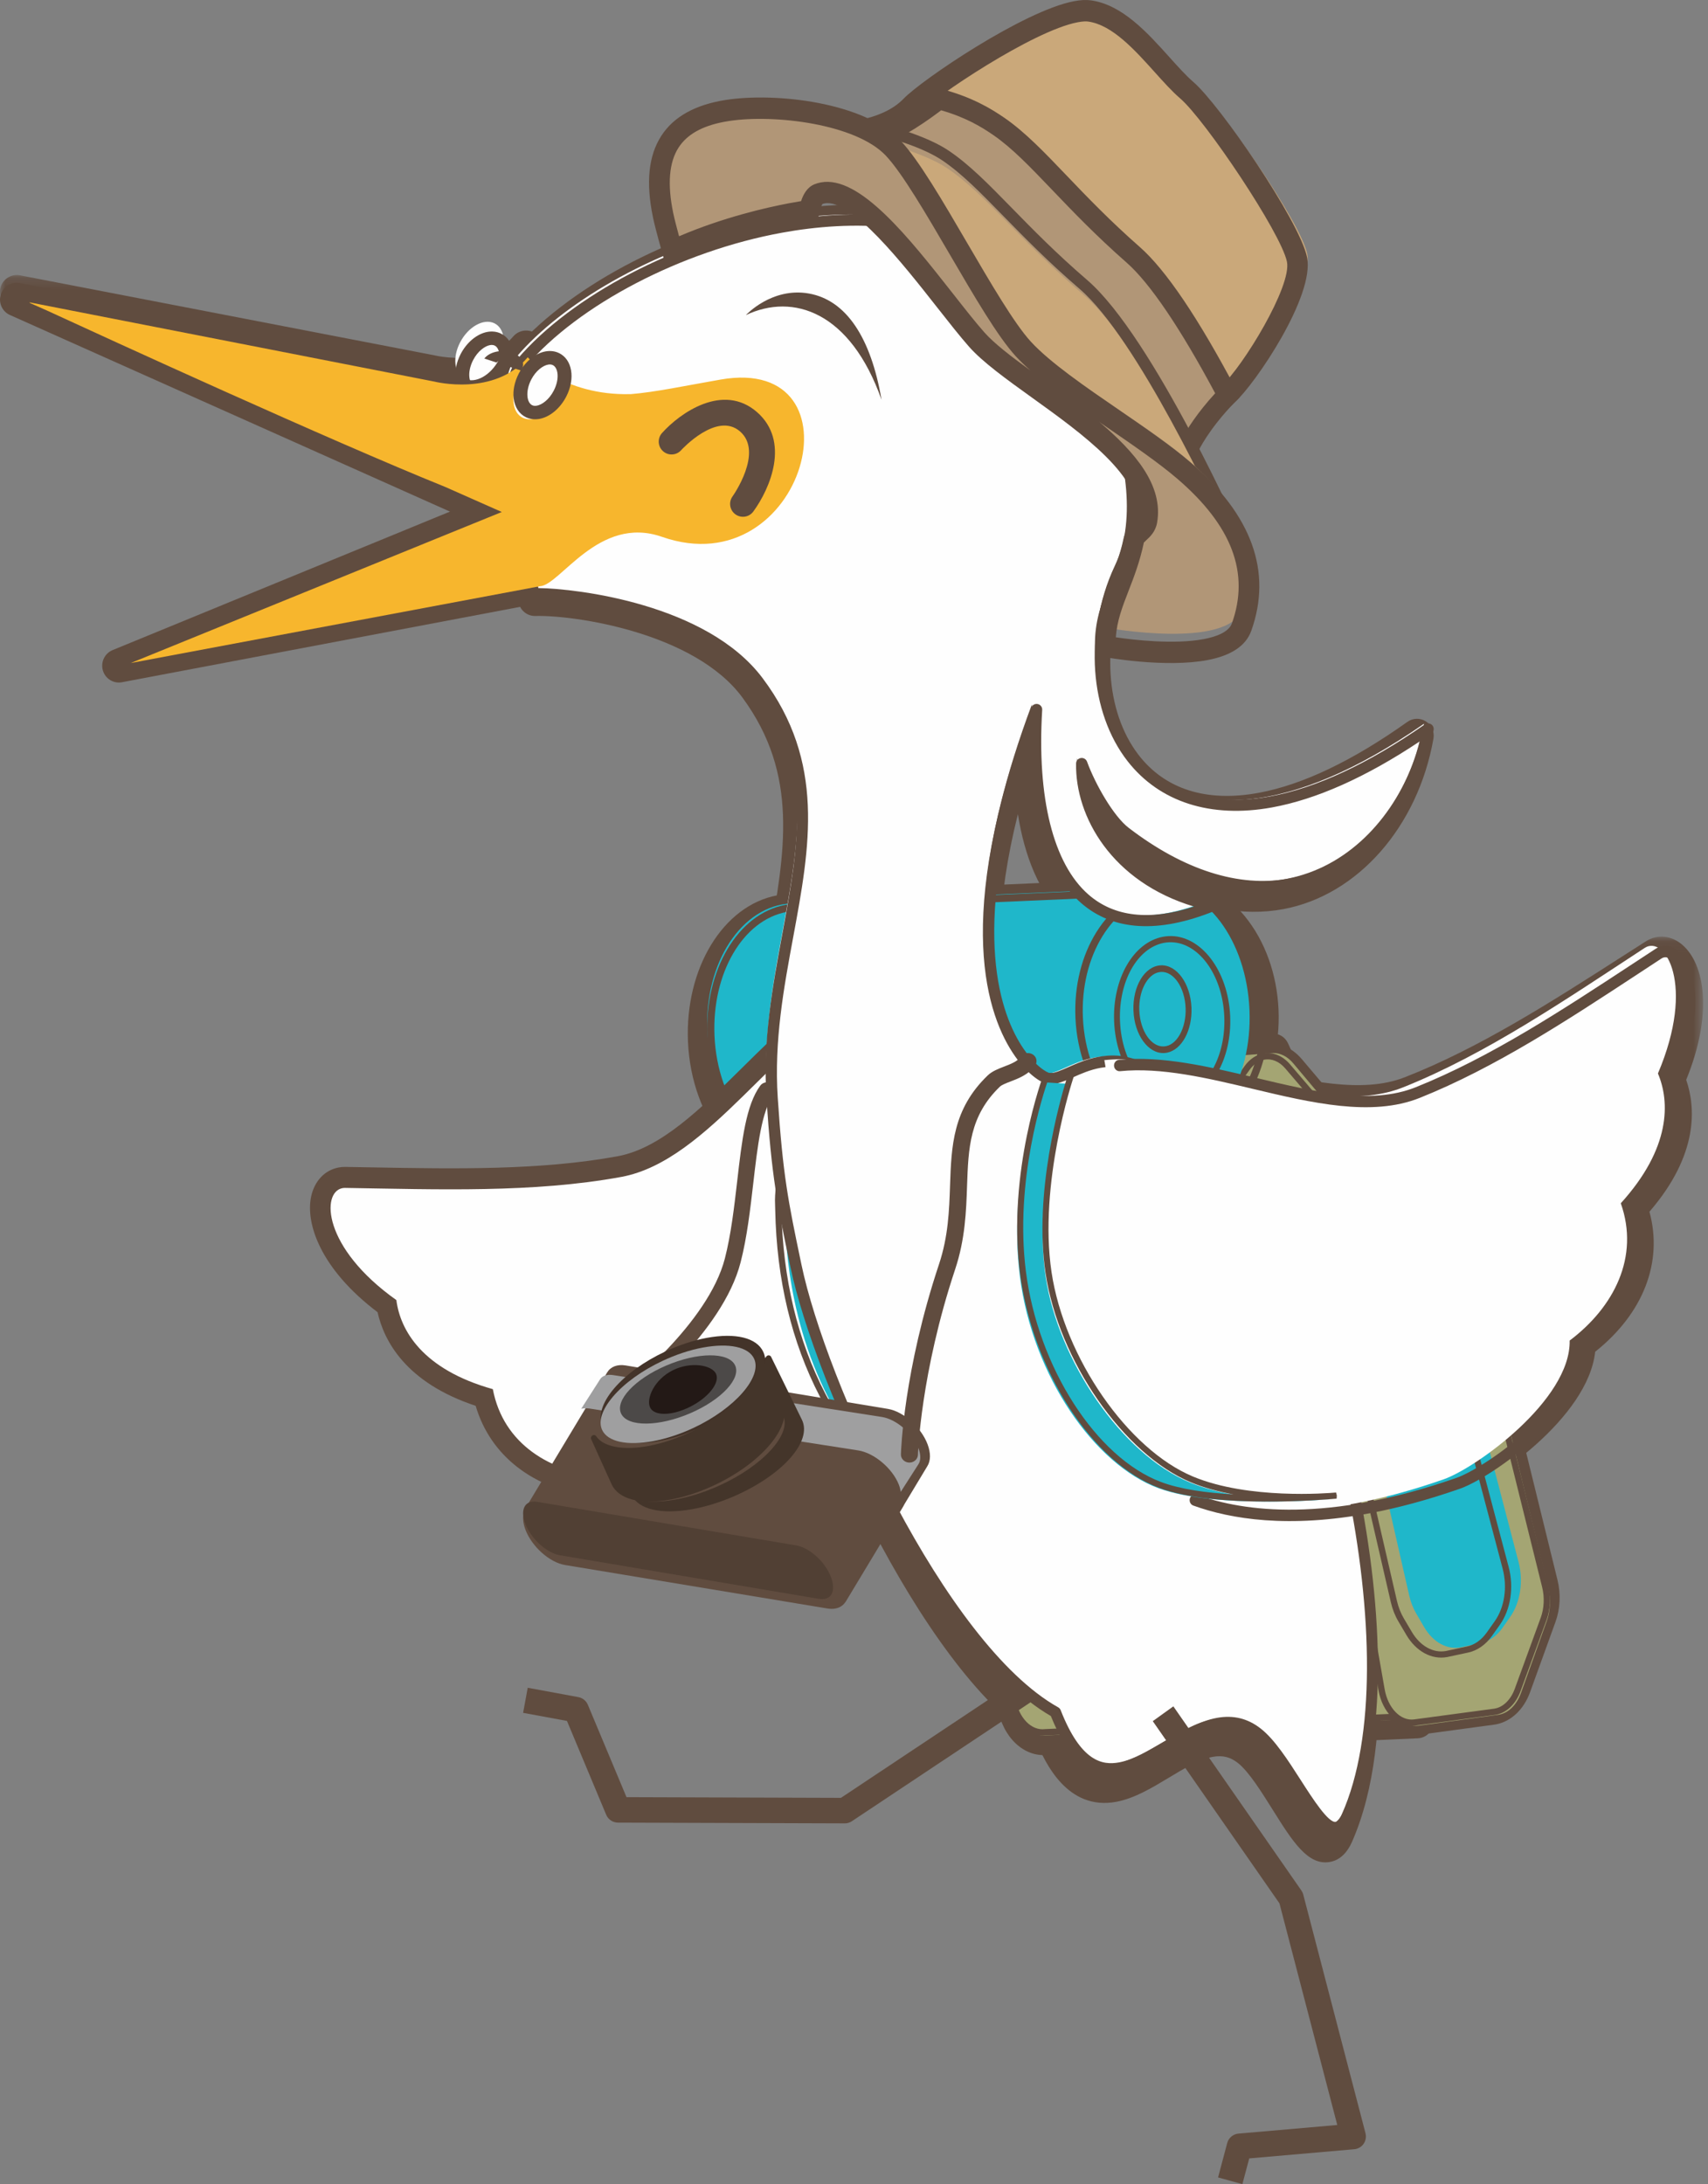
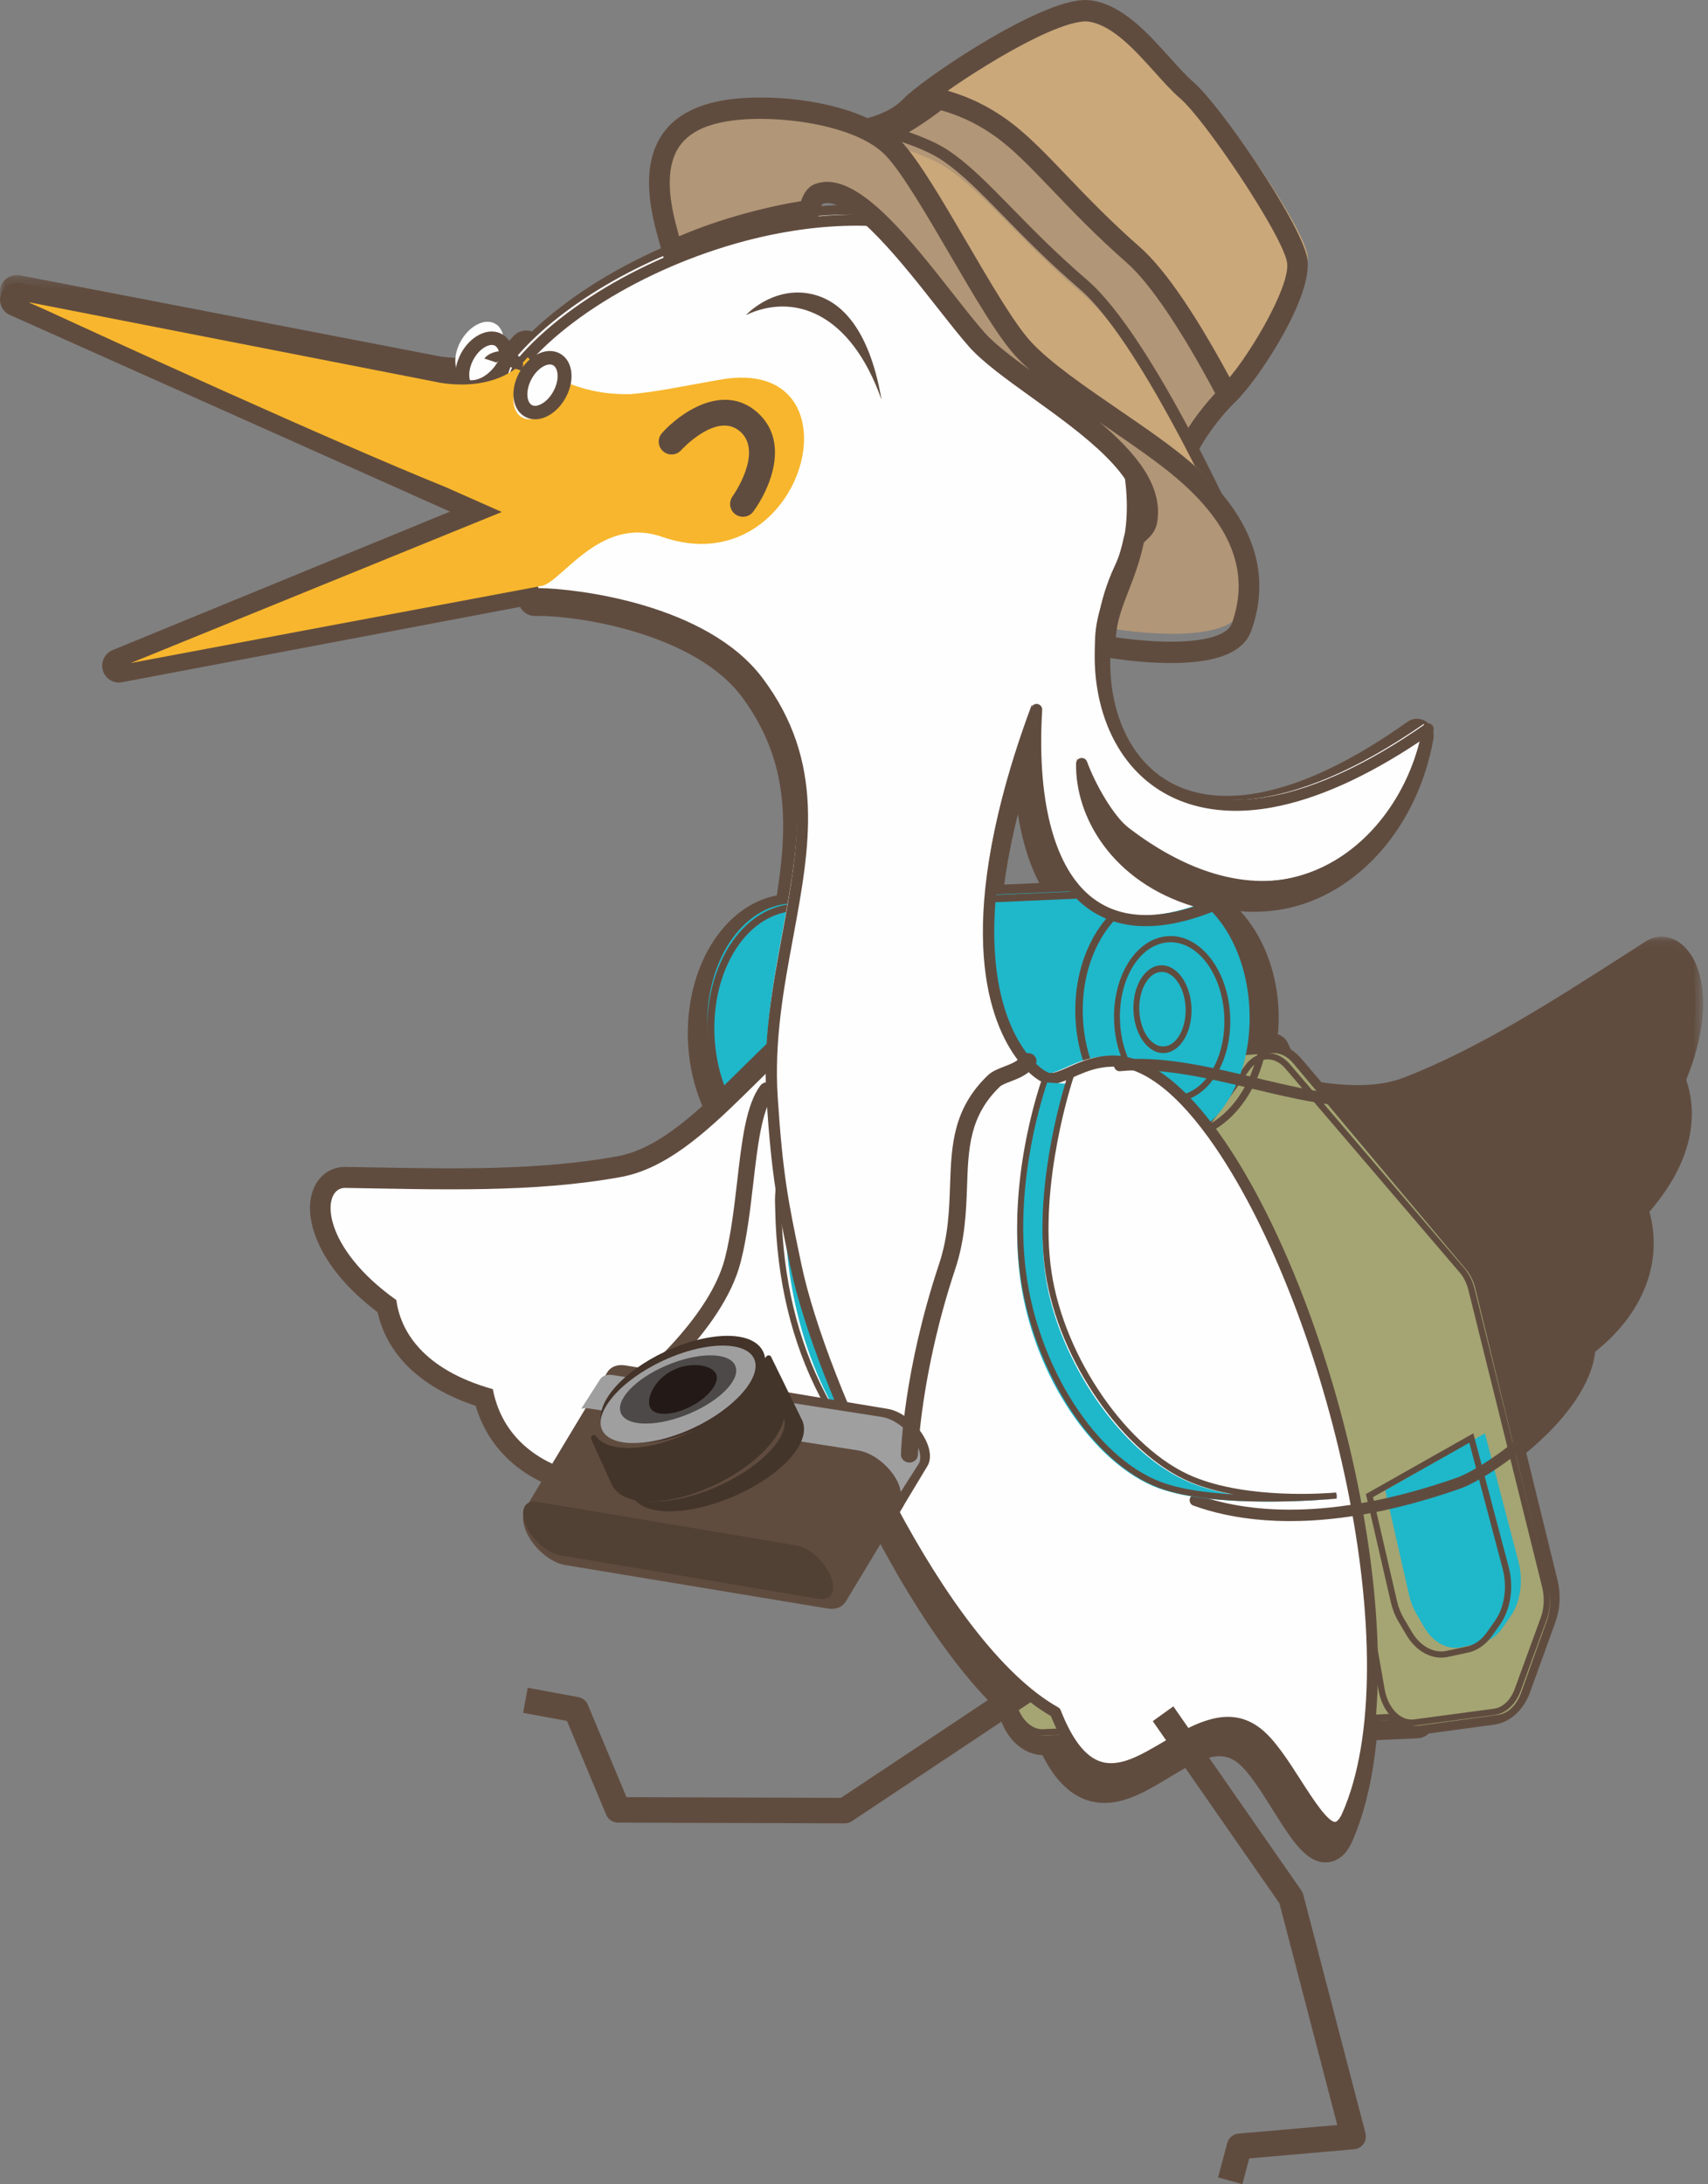
<svg xmlns="http://www.w3.org/2000/svg" xmlns:xlink="http://www.w3.org/1999/xlink" width="158px" height="202px" viewBox="0 0 158 202" version="1.1">
  <rect x="0" y="0" width="158" height="202" fill="#808080" stroke="none" />
  <title>Group 16</title>
  <desc>Created with Sketch.</desc>
  <defs>
    <polygon id="path-1" points="0 0.187 59.935 0.187 59.935 24.245 0 24.245" />
    <polygon id="path-3" points="0.232 0.054 55.389 0.054 55.389 54.788 0.232 54.788" />
  </defs>
  <g id="農遊曆" stroke="none" stroke-width="1" fill="none" fill-rule="evenodd">
    <g transform="translate(-650, -438)" id="Group-16">
      <g transform="translate(650, 438)">
        <g id="Group-153">
          <path d="M85.434,99.846 C84.346,98.537 82.76,98.605 81.781,99.999 L77.832,105.63 C76.858,107.02 76.808,109.269 77.715,110.82 L85.174,123.557 C85.372,123.892 85.527,124.27 85.637,124.675 L92.681,150.521 C92.724,150.683 92.76,150.849 92.791,151.017 L93.89,157.467 C94.216,159.384 95.493,160.689 96.857,160.5 L130.834,158.976 L126.462,116.97 L117.633,97.393 L85.434,99.846 Z" id="Fill-1" fill="#604C3F" />
          <path d="M116.828,98.822 L85.369,101.211 C84.884,101.249 84.413,101.048 84.098,100.667 C83.955,100.498 83.672,100.222 83.366,100.28 C83.18,100.316 82.981,100.472 82.807,100.719 L78.819,106.39 C78.201,107.27 78.18,108.863 78.772,109.873 L86.303,122.7 C86.572,123.16 86.787,123.669 86.934,124.214 L94.044,150.244 C94.103,150.46 94.152,150.681 94.19,150.899 L95.301,157.396 C95.49,158.513 96.133,159.223 96.59,159.159 C96.635,159.153 96.68,159.149 96.724,159.147 L129.401,157.685 L125.191,117.314 L116.828,98.822 Z M131.161,160.766 L96.916,162.299 C94.739,162.549 92.757,160.692 92.287,157.944 L91.177,151.446 C91.157,151.33 91.131,151.215 91.101,151.1 L83.988,125.07 C83.916,124.8 83.813,124.553 83.687,124.337 L76.156,111.507 C74.913,109.391 74.992,106.458 76.343,104.536 L80.33,98.865 C80.969,97.957 81.85,97.357 82.814,97.175 C83.881,96.972 84.943,97.274 85.823,98.012 L117.656,95.594 C118.29,95.545 118.886,95.906 119.154,96.499 L128.069,116.216 C128.14,116.374 128.185,116.542 128.205,116.715 L132.617,159.02 C132.662,159.453 132.532,159.888 132.257,160.218 C132.027,160.494 131.715,160.678 131.373,160.741 C131.304,160.754 131.233,160.763 131.161,160.766 L131.161,160.766 Z" id="Fill-3" fill="#604C3F" />
          <path d="M74.168,106.405 C69.615,106.603 65.705,101.65 65.432,95.34 C65.159,89.03 68.63,83.755 73.181,83.555 L107.445,82.062 L108.431,104.911 L74.168,106.405 Z" id="Fill-5" fill="#604C3F" />
          <path d="M73.09,85.812 C72.878,85.821 72.664,85.845 72.456,85.884 C69.025,86.524 66.509,91.052 66.729,96.194 C66.966,101.755 70.208,106.145 73.952,105.981 L107.066,104.526 L106.204,84.358 L73.09,85.812 Z M108.744,107.586 L74.087,109.109 C68.638,109.348 63.954,103.615 63.641,96.331 C63.351,89.551 66.9,83.736 71.897,82.805 C72.245,82.741 72.602,82.701 72.956,82.685 L107.614,81.162 C108.023,81.145 108.422,81.293 108.724,81.572 C109.027,81.853 109.207,82.243 109.224,82.659 L110.222,105.954 C110.254,106.744 109.703,107.422 108.959,107.562 C108.888,107.574 108.816,107.583 108.744,107.586 L108.744,107.586 Z" id="Fill-7" fill="#604C3F" />
          <path d="M111.779,109.424 L119.371,122.288 C119.57,122.626 119.73,123.008 119.841,123.415 L127.008,149.52 C127.053,149.683 127.091,149.852 127.119,150.021 L128.239,156.535 C128.572,158.471 129.872,159.788 131.26,159.598 L138.583,158.597 C139.499,158.471 140.295,157.705 140.708,156.555 L143.089,149.91 C143.421,148.982 143.47,147.894 143.227,146.892 L136.479,119.174 C136.321,118.528 136.05,117.945 135.688,117.485 L119.634,98.341 C118.525,97.019 116.912,97.087 115.916,98.496 L111.898,104.182 C110.906,105.586 110.856,107.858 111.779,109.424" id="Fill-9" fill="#604C3F" />
          <path d="M118.118,99.982 C117.977,99.815 117.695,99.543 117.391,99.6 C117.205,99.636 117.007,99.789 116.832,100.033 L112.86,105.601 C112.244,106.463 112.222,108.03 112.812,109.019 L120.318,121.615 C120.586,122.065 120.797,122.565 120.946,123.102 L128.032,148.66 C128.091,148.872 128.14,149.089 128.176,149.303 L129.282,155.681 C129.473,156.778 130.113,157.474 130.568,157.413 L137.808,156.432 L137.83,156.429 C138.149,156.369 138.482,155.979 138.679,155.434 L141.032,148.927 C141.255,148.311 141.288,147.565 141.121,146.884 L134.448,119.745 C134.349,119.337 134.184,118.978 133.972,118.705 L118.118,99.982 Z M138.21,159.506 L130.97,160.486 C128.771,160.784 126.756,158.95 126.281,156.219 L125.174,149.84 C125.153,149.725 125.129,149.611 125.097,149.501 L118.012,123.944 C117.938,123.677 117.836,123.434 117.709,123.221 L110.206,110.627 C108.967,108.546 109.045,105.668 110.393,103.779 L114.365,98.213 C115.002,97.321 115.88,96.732 116.841,96.551 C118.155,96.306 119.463,96.818 120.429,97.959 L136.3,116.705 C136.311,116.717 136.322,116.73 136.333,116.743 C136.826,117.366 137.198,118.145 137.406,118.994 L144.079,146.132 C144.394,147.422 144.329,148.795 143.893,149.998 L141.539,156.504 C140.959,158.105 139.779,159.217 138.382,159.478 C138.325,159.488 138.267,159.498 138.21,159.506 L138.21,159.506 Z" id="Fill-11" fill="#604C3F" />
          <path d="M137.364,132.562 L128.145,137.836 L130.357,147.547 C130.495,148.158 130.716,148.727 131.009,149.229 L131.733,150.47 C132.571,151.906 133.897,152.622 135.195,152.342 L137.027,151.944 C137.787,151.779 138.482,151.283 139.009,150.528 L139.717,149.515 C140.645,148.187 140.938,146.233 140.474,144.46 L137.364,132.562 Z" id="Fill-13" fill="#604C3F" />
          <path d="M128.65,138.502 L130.564,147.326 C130.668,147.797 130.826,148.229 131.036,148.606 L131.744,149.88 C132.214,150.725 132.879,151.179 133.481,151.063 L135.305,150.648 C135.673,150.565 136.037,150.275 136.332,149.831 L137.024,148.794 C137.682,147.804 137.887,146.277 137.544,144.901 L135.002,134.691 L128.65,138.502 Z M129.163,151.45 L128.454,150.177 C128.093,149.525 127.824,148.797 127.653,148.017 L125.494,138.067 C125.349,137.399 125.639,136.708 126.208,136.368 L135.21,130.966 C135.614,130.724 136.101,130.693 136.531,130.88 C136.959,131.069 137.28,131.455 137.396,131.927 L140.432,144.113 C140.994,146.369 140.627,148.847 139.473,150.579 L138.781,151.616 C138.055,152.709 137.045,153.449 135.94,153.701 L134.151,154.107 L134.021,154.134 C132.145,154.495 130.284,153.466 129.163,151.45 L129.163,151.45 Z" id="Fill-15" fill="#604C3F" />
          <path d="M99.484,94.154 C99.749,100.626 103.57,105.706 108.016,105.503 C112.463,105.301 115.851,99.889 115.585,93.417 C115.32,86.946 111.5,81.865 107.053,82.068 C102.606,82.272 99.219,87.683 99.484,94.154" id="Fill-17" fill="#604C3F" />
          <path d="M101.665,94.071 C101.903,99.382 105.13,103.574 108.861,103.418 C109.072,103.408 109.284,103.385 109.492,103.348 C112.911,102.739 115.416,98.412 115.197,93.501 C115.078,90.843 114.207,88.392 112.745,86.601 C111.398,84.952 109.714,84.084 108.001,84.155 C107.791,84.165 107.578,84.186 107.37,84.225 C103.953,84.834 101.448,89.161 101.665,94.071 M108.993,106.404 C103.569,106.634 98.901,101.158 98.59,94.201 C98.301,87.725 101.837,82.172 106.814,81.283 C107.16,81.221 107.516,81.183 107.868,81.168 C110.592,81.053 113.18,82.322 115.157,84.744 C117.02,87.024 118.125,90.088 118.271,93.372 C118.56,99.846 115.026,105.4 110.048,106.289 C109.701,106.352 109.346,106.39 108.993,106.404" id="Fill-19" fill="#604C3F" />
          <path d="M103.064,94.013 C103.241,97.995 105.788,101.122 108.753,100.996 C111.715,100.871 113.975,97.541 113.798,93.559 C113.621,89.578 111.073,86.451 108.111,86.575 C105.146,86.701 102.887,90.03 103.064,94.013" id="Fill-21" fill="#604C3F" />
          <path d="M104.272,94.854 C104.341,96.497 104.859,98.065 105.694,99.158 C106.12,99.716 107.017,100.642 108.229,100.588 C110.257,100.489 111.825,97.711 111.693,94.521 C111.56,91.323 109.746,88.697 107.736,88.789 C107.628,88.793 107.519,88.806 107.413,88.826 C105.526,89.185 104.145,91.834 104.272,94.854 M108.359,103.7 C106.474,103.784 104.693,102.86 103.342,101.094 C102.105,99.475 101.37,97.307 101.272,94.99 C101.08,90.374 103.487,86.407 106.871,85.762 C107.112,85.716 107.36,85.686 107.606,85.675 C111.369,85.507 114.481,89.332 114.693,94.386 C114.885,99.001 112.478,102.968 109.094,103.613 C108.852,103.66 108.604,103.689 108.359,103.7" id="Fill-23" fill="#604C3F" />
          <path d="M104.851,94.336 C104.939,96.079 106.212,97.446 107.694,97.391 C109.176,97.337 110.306,95.879 110.218,94.138 C110.129,92.395 108.854,91.027 107.372,91.082 C105.891,91.137 104.762,92.593 104.851,94.336" id="Fill-25" fill="#604C3F" />
          <path d="M106.096,93.378 C106.147,94.54 106.777,95.286 107.171,95.269 C107.586,95.243 108.127,94.45 108.077,93.292 C108.027,92.13 107.398,91.385 106.956,91.408 C106.565,91.478 106.049,92.263 106.096,93.378 M107.302,98.291 C105.045,98.39 103.181,96.289 103.06,93.508 C102.941,90.793 104.626,88.471 106.871,88.378 C109.128,88.28 110.992,90.382 111.113,93.162 C111.223,95.688 109.784,97.87 107.765,98.24 C107.615,98.268 107.459,98.286 107.302,98.291" id="Fill-27" fill="#604C3F" />
          <path d="M95.458,65.139 C94.656,78.361 99,88.492 111.79,83.292 C102.855,81.388 99.56,74.715 99.642,70.141 C100.427,72.287 102.149,75.332 103.67,76.496 C118.41,87.796 129.718,78.061 131.73,66.938 C106.206,84.664 97.172,64.972 103.112,52.359 C107.411,43.229 99.711,28.969 93.991,24.552 C80.321,13.998 56.241,23.094 47.764,33.019 C44.597,36.724 48.889,54.416 48.889,54.416 C51.895,54.335 64.455,55.623 69.649,62.534 C78.62,74.469 69.994,86.505 70.955,101.092 C71.445,108.527 71.987,111.006 73.164,116.636 C75.316,126.926 86.391,151.909 97.202,157.956 C102.332,170.998 109.597,154.952 115.905,159.882 C119.144,162.412 122.416,171.655 124.215,167.635 C132.967,148.077 115.741,97.229 102.361,97.685 C99.679,97.776 98.028,99.321 96.705,99.318 C95.346,99.315 85.432,91.983 95.458,65.139" id="Fill-29" fill="#604C3F" />
          <path d="M49.556,34.822 C54.206,29.246 63.352,24.377 72.318,22.707 C78.169,21.615 86.498,21.39 92.959,26.501 C98.255,30.692 105.338,44.301 101.493,52.667 C98.58,59.006 99.136,66.829 102.847,71.693 C106.015,75.842 111.048,77.515 117.023,76.4 C120.526,75.747 124.353,74.158 128.436,71.663 C126.653,76.072 123.174,80.065 118.165,80.999 C113.941,81.785 109.178,80.213 104.387,76.45 C103.205,75.522 101.646,72.748 100.928,70.741 C100.675,70.029 99.956,69.605 99.221,69.728 C99.213,69.729 99.204,69.731 99.194,69.732 C98.474,69.867 97.943,70.5 97.931,71.246 C97.85,75.846 100.464,81.319 106.253,84.34 C104.014,84.553 102.21,84.019 100.767,82.725 C97.802,80.067 96.428,74.24 96.896,66.32 C96.941,65.545 96.42,64.854 95.672,64.693 C94.924,64.535 94.17,64.954 93.905,65.684 C86.551,85.858 89.896,95.349 92.542,99.211 C93.82,101.076 95.406,102.282 96.579,102.285 C96.787,102.286 97.002,102.265 97.223,102.223 L97.224,102.223 C97.863,102.104 98.463,101.832 99.097,101.542 C99.803,101.219 100.533,100.886 101.385,100.727 C101.659,100.677 101.935,100.645 102.205,100.637 C104.658,100.55 107.713,103.062 110.81,107.709 C115.635,114.945 120.141,126.787 122.57,138.614 C125.167,151.257 125.1,162.195 122.397,168.72 C121.797,168.021 120.954,166.675 120.349,165.708 C119.126,163.757 117.864,161.741 116.453,160.61 C115.036,159.477 113.411,159.069 111.625,159.402 C109.836,159.736 108.162,160.745 106.543,161.719 C105.15,162.558 103.837,163.349 102.7,163.561 C101.984,163.694 100.307,164.006 98.512,159.328 C98.382,158.992 98.143,158.711 97.833,158.533 C88.1,152.955 77.144,128.824 74.909,117.877 L74.833,117.505 C73.73,112.103 73.228,109.635 72.762,102.408 C72.429,97.244 73.313,92.352 74.169,87.622 C75.724,79.007 77.195,70.871 71.173,62.664 C66.13,55.79 55.199,54.079 50.717,53.861 C48.945,45.888 48.019,36.665 49.556,34.822 M47.984,55.77 C48.154,56.489 48.798,56.989 49.527,56.969 C53.092,56.873 64.257,58.484 68.693,64.532 C73.913,71.646 72.623,78.787 71.129,87.057 C70.24,91.975 69.321,97.06 69.678,102.612 C70.158,110.057 70.708,112.76 71.808,118.141 L71.883,118.512 C74.132,129.525 85.123,154.291 95.83,160.972 C96.667,163.063 98.763,167.477 103.258,166.641 C104.939,166.328 106.556,165.354 108.121,164.412 C109.505,163.578 110.939,162.715 112.184,162.484 C113.094,162.314 113.819,162.495 114.536,163.067 C115.536,163.868 116.706,165.737 117.739,167.387 C119.557,170.289 120.993,172.58 123.04,172.2 L123.04,172.2 C123.921,172.035 124.611,171.395 125.091,170.296 C129.317,160.619 127.221,145.893 125.596,137.976 C123.051,125.59 118.481,113.621 113.37,105.954 C109.547,100.221 105.756,97.379 102.099,97.506 C101.676,97.521 101.248,97.568 100.828,97.647 C99.605,97.875 98.62,98.326 97.827,98.687 C97.403,98.881 96.999,99.064 96.726,99.132 C96.057,98.753 94.043,96.902 93.07,92.455 C92.336,89.089 92.084,83.606 94.16,75.298 C94.77,79.12 96.108,82.728 98.719,85.07 C101.954,87.972 106.482,88.304 112.027,85.994 C112.653,85.733 113.039,85.09 112.98,84.408 C112.967,84.276 112.939,84.148 112.898,84.027 C114.886,84.409 116.839,84.431 118.723,84.079 C125.586,82.801 131.162,76.468 132.602,68.318 C132.712,67.694 132.44,67.064 131.911,66.723 C131.384,66.381 130.705,66.396 130.194,66.761 C125.137,70.358 120.519,72.566 116.464,73.32 C111.614,74.224 107.75,72.999 105.292,69.777 C102.259,65.803 101.848,59.31 104.294,53.99 C108.923,43.918 100.703,28.654 94.859,24.032 C87.494,18.205 78.232,18.421 71.76,19.626 C62.144,21.419 52.272,26.712 47.197,32.8 C43.748,36.937 47.247,52.66 47.984,55.77" id="Fill-31" fill="#604C3F" />
          <path d="M66.657,35.072 C80.106,32.721 74.498,54.279 61.229,49.633 C55.36,47.578 51.797,54.162 49.924,54.213 L12.076,61.321 L46.411,47.336 L2.688,27.955 L40.195,35.3 C40.195,35.3 45.743,36.719 48.828,33.052 C54.047,38.02 58.089,36.571 66.657,35.072" id="Fill-33" fill="#604C3F" />
          <path d="M48.961,52.805 C49.254,52.669 49.939,52.057 50.445,51.605 C51.961,50.249 54.038,48.393 56.785,47.881 C58.177,47.623 59.595,47.742 61.001,48.237 C62.608,48.805 64.148,48.958 65.579,48.691 L65.58,48.691 C70.028,47.862 72.743,43.049 72.108,39.462 C71.663,36.94 69.572,35.876 66.223,36.466 C65.315,36.626 64.458,36.786 63.646,36.936 L63.639,36.937 C57.018,38.17 52.835,38.947 48.051,35.002 C46.939,35.904 45.587,36.508 44.017,36.799 C41.561,37.255 39.355,36.773 38.983,36.685 L14.73,31.899 L46.191,45.952 C46.758,46.205 47.118,46.774 47.109,47.4 C47.099,48.025 46.722,48.584 46.149,48.819 L25.752,57.191 L48.825,52.825 L48.829,52.823 C48.873,52.815 48.918,52.809 48.961,52.805 M9.516,62.007 C9.295,61.239 9.684,60.426 10.416,60.125 L41.625,47.316 L0.919,29.133 C0.201,28.814 -0.164,27.999 0.071,27.243 C0.305,26.487 1.064,26.029 1.835,26.181 L39.604,33.635 C39.634,33.639 39.661,33.646 39.69,33.654 C39.707,33.659 41.511,34.099 43.462,33.736 C44.886,33.471 46.019,32.846 46.829,31.878 C47.102,31.551 47.496,31.353 47.919,31.327 C48.342,31.304 48.755,31.458 49.062,31.752 C53.194,35.715 56.292,35.138 63.082,33.875 C63.907,33.722 64.775,33.561 65.694,33.398 C71.749,32.331 74.543,35.548 75.138,38.914 C76.042,44.015 72.383,50.591 66.137,51.753 L66.136,51.753 C64.173,52.119 62.105,51.925 59.986,51.177 C59.081,50.858 58.214,50.782 57.341,50.943 C55.435,51.298 53.799,52.762 52.482,53.937 C51.393,54.914 50.531,55.683 49.527,55.87 C49.453,55.884 49.376,55.896 49.302,55.901 L11.277,63.098 L11.273,63.099 C10.497,63.243 9.74,62.771 9.516,62.007" id="Fill-35" fill="#604C3F" />
          <path d="M47.711,33.028 C44.58,36.675 38.952,35.265 38.952,35.265 L0.896,27.955 C0.896,27.955 43.023,47.116 46.988,47.362 C49.209,47.499 49.269,48.913 50.749,48.668 C52.629,48.356 54.065,46.493 54.065,46.493 C56.534,43.339 57.352,36.416 57.352,36.416 C51.076,36.582 47.711,33.028 47.711,33.028" id="Fill-37" fill="#604C3F" />
          <g id="Group-41" transform="translate(-0, 25.25)">
            <mask id="mask-2" fill="white">
              <use xlink:href="#path-1" />
            </mask>
            <g id="Clip-40" />
            <path d="M48.742,8.943 C47.608,9.848 46.232,10.452 44.629,10.743 C42.14,11.195 39.9,10.717 39.524,10.63 L14.19,5.741 C29.156,12.431 45.876,19.649 48.043,19.812 C49.642,19.911 50.5,20.527 51.071,20.935 C51.192,21.022 51.358,21.141 51.394,21.158 C51.394,21.158 51.418,21.16 51.469,21.15 L51.498,21.145 C52.522,20.96 53.526,19.921 53.83,19.532 C55.24,17.722 56.135,14.147 56.567,11.781 C52.802,11.477 50.161,9.983 48.742,8.943 L48.742,8.943 Z M51.988,24.194 C50.617,24.423 49.788,23.828 49.239,23.435 C48.82,23.135 48.543,22.937 47.847,22.893 C43.771,22.64 8.03,6.387 0.906,3.132 C0.189,2.805 -0.167,1.999 0.075,1.255 C0.318,0.514 1.083,0.066 1.859,0.216 L40.156,7.606 C40.186,7.612 40.213,7.618 40.242,7.625 C40.259,7.629 42.089,8.066 44.066,7.707 C45.511,7.444 46.66,6.823 47.48,5.864 C47.765,5.529 48.186,5.334 48.627,5.32 C49.069,5.307 49.501,5.484 49.807,5.8 C49.928,5.926 52.856,8.887 58.333,8.742 C58.784,8.73 59.22,8.913 59.526,9.244 C59.832,9.575 59.976,10.02 59.925,10.464 C59.889,10.768 59.019,17.928 56.308,21.408 C56.125,21.646 54.454,23.747 52.061,24.182 L51.988,24.194 Z" id="Fill-39" fill="#604C3F" mask="url(#mask-2)" />
          </g>
          <path d="M102.158,98.046 C111.031,97.15 122.116,103.637 129.811,100.557 C137.509,97.477 144.894,92.409 152.146,87.667 C154.003,86.453 156.887,91.008 153.369,99.28 C154.479,101.907 154.574,106.172 149.932,111.285 C151.689,116.238 149.304,120.896 145.203,123.981 C145.31,129.493 136.516,135.777 133.557,136.811 C121.243,141.119 113.341,139.886 109.17,138.377" id="Fill-42" fill="#604C3F" />
          <g id="Group-46" transform="translate(102.158, 86.571)">
            <mask id="mask-4" fill="white">
              <use xlink:href="#path-3" />
            </mask>
            <g id="Clip-45" />
            <path d="M24.208,54.019 C26.767,53.541 29.565,52.816 32.618,51.775 C35.817,50.684 44.738,44.561 45.406,38.446 C49.867,34.895 51.697,30.154 50.425,25.495 C55.02,20.174 54.687,15.793 53.825,13.298 C56.347,7.114 55.509,2.605 53.5,0.838 C52.474,-0.063 51.17,-0.197 50.095,0.488 C49.37,0.95 48.641,1.416 47.913,1.884 C41.395,6.062 34.652,10.383 27.784,13.063 C23.857,14.597 18.756,13.41 13.355,12.155 C8.962,11.134 4.42,10.078 0.232,10.491 L0.529,13.619 C4.219,13.254 8.513,14.253 12.665,15.218 C18.28,16.523 24.089,17.872 28.893,15.998 C36.045,13.204 42.918,8.801 49.564,4.542 C50.225,4.118 50.886,3.693 51.546,3.273 C52.154,3.912 53.148,7.113 50.741,12.636 C50.565,13.038 50.565,13.499 50.74,13.903 C51.479,15.613 52.049,19.203 47.555,24.03 C47.151,24.465 47.023,25.094 47.229,25.654 C48.593,29.409 47.009,33.411 42.993,36.359 C42.582,36.66 42.342,37.149 42.352,37.664 C42.44,42.09 34.342,47.872 31.633,48.796 C19.844,52.817 12.263,51.857 7.977,50.344 L6.962,53.312 C10.556,54.582 16.195,55.516 24.208,54.019" id="Fill-44" fill="#604C3F" mask="url(#mask-4)" />
          </g>
          <path d="M85.434,99.846 C84.346,98.537 82.76,98.605 81.781,99.999 L77.832,105.63 C76.858,107.02 76.808,109.269 77.715,110.82 L85.174,123.557 C85.372,123.892 85.527,124.27 85.637,124.675 L92.681,150.521 C92.724,150.683 92.76,150.849 92.791,151.017 L93.89,157.467 C94.216,159.384 95.493,160.689 96.857,160.5 L130.834,158.976 L126.462,116.97 L117.633,97.393 L85.434,99.846 Z" id="Fill-47" fill="#A4A573" />
          <path d="M117.744,97.103 L84.888,99.565 L84.794,99.452 C84.249,98.81 83.549,98.514 82.871,98.641 C82.354,98.738 81.883,99.064 81.51,99.589 L77.474,105.245 C76.552,106.54 76.505,108.687 77.367,110.137 L84.991,122.936 C85.207,123.295 85.375,123.698 85.496,124.129 L92.693,150.101 C92.741,150.274 92.779,150.45 92.812,150.629 L93.935,157.109 C94.243,158.88 95.409,160.086 96.676,159.916 L131.093,158.398 L126.665,116.548 L117.744,97.103 Z M96.725,160.497 C95.174,160.708 93.731,159.295 93.37,157.212 L92.245,150.73 C92.218,150.57 92.184,150.412 92.14,150.258 L84.943,124.288 C84.837,123.907 84.688,123.553 84.5,123.239 L76.877,110.44 C75.886,108.776 75.943,106.395 77.01,104.902 L81.045,99.244 C81.506,98.598 82.102,98.191 82.767,98.065 C83.61,97.909 84.462,98.234 85.13,98.96 L118.096,96.491 L127.205,116.345 L127.226,116.389 L131.73,158.955 L96.725,160.497 Z" id="Fill-49" fill="#604C3F" />
          <path d="M74.168,106.405 C69.615,106.603 65.705,101.65 65.432,95.34 C65.159,89.03 68.63,83.755 73.181,83.555 L107.445,82.062 L108.431,104.911 L74.168,106.405 Z" id="Fill-51" fill="#1FB7CA" />
          <path d="M73.567,84.252 C73.301,84.263 73.034,84.293 72.772,84.342 C68.718,85.094 65.847,90.016 66.095,95.792 C66.361,101.962 70.143,106.828 74.529,106.637 L108.635,105.144 L107.673,82.759 L73.567,84.252 Z M74.557,107.306 C69.807,107.514 65.714,102.361 65.432,95.82 C65.169,89.714 68.272,84.495 72.653,83.685 C72.944,83.631 73.242,83.595 73.537,83.582 L107.976,82.075 L108.307,82.062 L109.327,105.784 L74.557,107.306 Z" id="Fill-53" fill="#604C3F" />
          <path d="M111.779,109.424 L119.371,122.288 C119.57,122.626 119.73,123.008 119.841,123.415 L127.008,149.52 C127.053,149.683 127.091,149.852 127.119,150.021 L128.239,156.535 C128.572,158.471 129.872,159.788 131.26,159.598 L138.583,158.597 C139.499,158.471 140.295,157.705 140.708,156.555 L143.089,149.91 C143.421,148.982 143.47,147.894 143.227,146.892 L136.479,119.174 C136.321,118.528 136.05,117.945 135.688,117.485 L119.634,98.341 C118.525,97.019 116.912,97.087 115.916,98.496 L111.898,104.182 C110.906,105.586 110.856,107.858 111.779,109.424" id="Fill-55" fill="#A4A573" />
          <path d="M115.592,98.948 L111.534,104.58 C110.606,105.867 110.56,108.008 111.427,109.452 L119.093,122.196 C119.307,122.554 119.48,122.953 119.6,123.384 L126.837,149.243 C126.885,149.416 126.925,149.591 126.956,149.771 L128.087,156.222 C128.395,157.985 129.569,159.187 130.816,159.019 L138.21,158.028 L138.295,158.013 C139.077,157.868 139.758,157.187 140.124,156.192 L142.528,149.608 C142.841,148.751 142.889,147.723 142.658,146.789 L135.842,119.331 C135.695,118.733 135.437,118.193 135.106,117.778 L118.894,98.813 C118.347,98.172 117.641,97.877 116.961,98.004 C116.442,98.1 115.968,98.426 115.592,98.948 M138.287,158.604 L130.891,159.595 C129.333,159.805 127.882,158.399 127.518,156.324 L126.387,149.87 C126.36,149.712 126.323,149.555 126.282,149.401 L119.045,123.542 C118.938,123.162 118.787,122.81 118.598,122.496 L110.934,109.754 C109.937,108.097 109.995,105.726 111.066,104.238 L115.126,98.606 C115.589,97.961 116.188,97.555 116.857,97.432 C117.744,97.267 118.647,97.632 119.332,98.432 L135.55,117.406 C135.939,117.893 136.234,118.511 136.404,119.19 L143.217,146.65 C143.477,147.692 143.423,148.844 143.07,149.81 L140.664,156.393 C140.229,157.584 139.383,158.403 138.399,158.585 C138.362,158.593 138.324,158.6 138.287,158.604" id="Fill-57" fill="#604C3F" />
          <path d="M137.364,132.562 L128.145,137.836 L130.357,147.547 C130.495,148.158 130.716,148.727 131.009,149.229 L131.733,150.47 C132.571,151.906 133.897,152.622 135.195,152.342 L137.027,151.944 C137.787,151.779 138.482,151.283 139.009,150.528 L139.717,149.515 C140.645,148.187 140.938,146.233 140.474,144.46 L137.364,132.562 Z" id="Fill-59" fill="#1FB7CA" />
          <path d="M127.013,138.461 L129.225,148.058 C129.361,148.647 129.575,149.189 129.859,149.673 L130.601,150.927 C131.369,152.229 132.576,152.907 133.748,152.695 L135.697,152.277 C136.407,152.127 137.047,151.673 137.546,150.965 L138.27,149.942 C139.178,148.661 139.457,146.796 139.002,145.074 L135.921,133.431 L127.013,138.461 Z M130.1,151.213 L129.36,149.959 C129.044,149.426 128.809,148.829 128.66,148.184 L126.353,138.176 L136.29,132.562 L139.563,144.931 C140.059,146.809 139.746,148.855 138.746,150.269 L138.021,151.291 C137.446,152.107 136.663,152.655 135.82,152.835 L133.95,153.236 L133.852,153.255 C132.433,153.512 130.994,152.73 130.1,151.213 L130.1,151.213 Z" id="Fill-61" fill="#604C3F" />
          <path d="M99.484,94.154 C99.749,100.626 103.57,105.706 108.016,105.503 C112.463,105.301 115.851,99.889 115.585,93.417 C115.32,86.946 111.5,81.865 107.053,82.068 C102.606,82.272 99.219,87.683 99.484,94.154" id="Fill-63" fill="#1FB7CA" />
          <path d="M100.175,94.129 C100.451,100.225 104.379,105.031 108.931,104.841 C109.207,104.83 109.484,104.799 109.756,104.752 C113.964,104.009 116.945,99.147 116.686,93.442 C116.552,90.471 115.555,87.716 113.878,85.688 C112.228,83.689 110.116,82.639 107.932,82.73 C107.656,82.741 107.378,82.772 107.107,82.82 C102.897,83.563 99.916,88.425 100.175,94.129 M108.961,105.503 C104.028,105.708 99.779,100.619 99.485,94.159 C99.214,88.125 102.437,82.971 106.981,82.169 C107.285,82.116 107.595,82.083 107.903,82.069 C110.312,81.969 112.627,83.107 114.419,85.277 C116.186,87.413 117.236,90.304 117.376,93.414 C117.649,99.446 114.426,104.6 109.88,105.402 C109.578,105.457 109.27,105.49 108.961,105.503" id="Fill-65" fill="#604C3F" />
          <path d="M103.607,94.456 C103.686,96.367 104.271,98.136 105.257,99.439 C106.22,100.715 107.452,101.385 108.725,101.327 C108.885,101.319 109.046,101.301 109.203,101.27 C111.663,100.795 113.405,97.677 113.254,94.017 C113.093,90.107 110.798,87.026 108.138,87.146 C107.978,87.154 107.817,87.172 107.659,87.203 C105.198,87.678 103.456,90.796 103.607,94.456 M108.746,101.898 C107.296,101.964 105.905,101.217 104.829,99.793 C103.775,98.397 103.147,96.511 103.063,94.481 C102.901,90.538 104.833,87.167 107.56,86.642 C107.743,86.606 107.928,86.584 108.115,86.575 C111.074,86.441 113.623,89.768 113.798,93.993 C113.961,97.935 112.029,101.306 109.302,101.833 C109.12,101.867 108.933,101.889 108.746,101.898" id="Fill-67" fill="#604C3F" />
          <path d="M105.392,93.44 C105.466,95.34 106.485,96.837 107.666,96.779 C108.847,96.725 109.747,95.094 109.676,93.23 C109.602,91.331 108.582,89.833 107.401,89.889 C107.331,89.893 107.261,89.902 107.195,89.917 C106.116,90.139 105.324,91.688 105.392,93.44 M107.69,97.391 C106.21,97.463 104.937,95.702 104.851,93.465 C104.764,91.239 105.874,89.353 107.378,89.279 C108.858,89.207 110.131,90.968 110.218,93.204 C110.297,95.288 109.332,97.072 107.973,97.354 C107.879,97.373 107.785,97.386 107.69,97.391" id="Fill-69" fill="#604C3F" />
          <path d="M72.293,143.182 C72.383,143.165 72.471,143.147 72.554,143.127 C85.27,140.159 91.654,134.876 94.77,130.966 C94.989,130.69 95.048,130.314 94.926,129.98 L80.808,91.717 C80.711,91.457 80.517,91.253 80.268,91.151 C80.099,91.08 79.918,91.063 79.743,91.097 C79.66,91.113 79.58,91.141 79.502,91.179 C75.826,93.014 72.543,96.32 69.367,99.517 C65.365,103.545 61.587,107.349 57.324,108.163 C50.05,109.523 42.115,109.377 34.443,109.235 C33.59,109.219 32.739,109.203 31.89,109.19 C31.741,109.187 31.594,109.2 31.453,109.228 C30.552,109.399 29.881,110.141 29.657,111.214 C29.153,113.633 30.849,117.671 35.743,121.336 C36.188,123.842 37.997,127.857 44.754,129.965 C45.893,134.682 49.815,137.801 55.403,138.42 C58.74,143.36 69.273,143.76 72.291,143.182 L72.293,143.182 Z" id="Fill-71" fill="#FEFEFE" />
          <path d="M79.539,90.21 C79.374,90.241 79.212,90.294 79.057,90.37 C75.248,92.237 71.913,95.532 68.69,98.719 C64.803,102.56 61.131,106.187 57.158,106.932 L57.127,106.938 C49.992,108.247 42.118,108.104 34.506,107.967 C33.653,107.951 32.803,107.935 31.956,107.923 C31.745,107.918 31.535,107.937 31.331,107.974 C30.042,108.216 29.088,109.224 28.78,110.672 C28.261,113.113 29.591,117.321 34.927,121.358 C35.513,123.994 37.519,127.871 44.002,130.018 C45.364,134.645 49.33,137.722 54.9,138.45 C58.693,143.265 68.921,143.817 72.445,143.156 C72.55,143.136 72.65,143.115 72.742,143.093 C85.701,140.127 92.243,134.796 95.448,130.849 C95.886,130.309 96.005,129.571 95.758,128.916 L81.664,91.425 C81.473,90.919 81.083,90.516 80.588,90.316 C80.251,90.18 79.888,90.146 79.539,90.21 M79.884,92.12 L93.98,129.611 C91.161,133.082 85.011,138.293 72.324,141.199 C72.256,141.215 72.18,141.231 72.1,141.245 C68.787,141.867 58.557,141.176 55.964,136.612 C50.916,136.196 46.554,133.554 45.59,128.476 C39.067,126.649 37.024,123.026 36.666,120.239 C29.815,115.371 29.727,110.25 31.676,109.885 C31.756,109.87 31.839,109.863 31.926,109.864 C40.495,110 49.344,110.34 57.465,108.849 C57.477,108.848 57.491,108.845 57.503,108.842 C65.605,107.324 71.854,96.057 79.884,92.12" id="Fill-73" fill="#604C3F" />
          <path d="M78.362,168.614 C78.518,168.586 78.669,168.525 78.802,168.436 L95.885,157.068 L94.576,155.107 L77.792,166.275 L57.955,166.21 L54.378,157.664 C54.225,157.296 53.895,157.031 53.504,156.959 L48.818,156.093 L48.391,158.412 L52.447,159.161 L56.078,167.842 C56.262,168.279 56.69,168.563 57.165,168.565 L78.145,168.634 C78.216,168.634 78.29,168.627 78.362,168.614" id="Fill-75" fill="#604C3F" />
          <path d="M124.161,139.371 C124.42,139.334 124.595,139.145 124.555,138.943 C124.512,138.74 124.261,138.6 123.996,138.633 C114.594,139.783 110.086,138.033 110.041,138.016 C109.801,137.92 109.506,137.991 109.381,138.174 C109.258,138.358 109.351,138.584 109.589,138.68 C109.781,138.757 114.431,140.562 124.149,139.372 L124.161,139.371 Z" id="Fill-77" fill="#604C3F" />
          <path d="M74.743,111.098 C74.743,111.098 74.933,121.253 78.932,128.605 C82.584,135.319 90.986,141.609 97.947,141.906 C103.866,142.157 111.119,138.721 111.119,138.721 C111.119,138.721 101.129,143.427 95.338,143.384 C89.09,143.338 80.922,137.621 76.661,129.342 C72.401,121.062 72.661,112.829 72.595,111.73 C72.531,110.63 72.81,109.116 72.81,109.116 L74.743,111.098 Z" id="Fill-79" fill="#1FB7CA" />
          <path d="M97.646,141.903 C90.823,141.616 82.079,135.578 78.151,128.444 C74.342,121.525 73.915,112.043 73.877,110.904 L72.398,109.405 C72.324,109.934 72.232,110.75 72.272,111.402 C72.277,111.507 72.282,111.675 72.286,111.901 C72.412,118.243 73.782,123.969 76.358,128.917 C80.459,136.795 88.481,142.772 95.018,142.819 C95.891,142.825 96.918,142.723 98.072,142.512 C99.301,142.291 100.589,141.965 101.858,141.59 C100.323,141.85 98.908,141.956 97.646,141.903 M95.015,143.384 C88.279,143.333 80.039,137.226 75.849,129.175 C73.232,124.15 71.84,118.342 71.713,111.912 C71.709,111.696 71.706,111.536 71.7,111.435 C71.632,110.313 71.911,108.814 71.922,108.751 L72.023,108.214 L74.446,110.669 L74.447,110.78 C74.45,110.882 74.686,120.962 78.655,128.174 C82.496,135.154 91.026,141.061 97.672,141.34 C98.971,141.395 100.445,141.273 102.05,140.983 C106.408,140.193 110.393,138.401 110.835,138.197 L110.835,138.197 L111.075,138.706 L110.874,138.179 L110.877,138.186 L110.876,138.179 L111.119,138.689 L111.078,138.709 C110.337,139.05 103.675,142.072 98.175,143.069 C96.986,143.283 95.922,143.389 95.015,143.384" id="Fill-81" fill="#604C3F" />
          <path d="M46.14,33.291 C45.389,34.714 43.985,35.496 43.002,35.039 C42.016,34.582 41.826,33.059 42.577,31.638 C43.326,30.215 44.73,29.433 45.714,29.889 C46.7,30.347 46.89,31.868 46.14,33.291" id="Fill-83" fill="#FEFEFE" />
          <path d="M43.759,33.317 C43.487,33.848 43.364,34.425 43.422,34.903 C43.468,35.283 43.624,35.564 43.854,35.672 C43.974,35.731 44.119,35.746 44.282,35.717 C44.75,35.633 45.417,35.168 45.855,34.316 C46.127,33.786 46.249,33.207 46.192,32.731 C46.145,32.35 45.988,32.069 45.759,31.96 C45.639,31.903 45.493,31.889 45.33,31.917 C44.863,32.001 44.195,32.466 43.759,33.317 M43.283,36.787 C42.654,36.487 42.239,35.853 42.141,35.048 C42.053,34.328 42.219,33.518 42.602,32.766 C43.17,31.662 44.126,30.868 45.097,30.695 C45.534,30.619 45.959,30.67 46.33,30.847 C46.958,31.145 47.374,31.779 47.471,32.587 C47.559,33.306 47.396,34.116 47.01,34.867 C46.442,35.972 45.486,36.766 44.515,36.939 C44.079,37.015 43.653,36.964 43.283,36.787" id="Fill-85" fill="#604C3F" />
          <path d="M95.458,65.139 C94.656,78.361 99,88.492 111.79,83.292 C102.855,81.388 99.56,74.715 99.642,70.141 C100.427,72.287 102.149,75.332 103.67,76.496 C118.41,87.796 129.718,78.061 131.73,66.938 C106.206,84.664 97.172,64.972 103.112,52.359 C107.411,43.229 99.711,28.969 93.991,24.552 C80.321,13.998 56.241,23.094 47.764,33.019 C44.597,36.724 48.889,54.416 48.889,54.416 C51.895,54.335 64.455,55.623 69.649,62.534 C78.62,74.469 69.994,86.505 70.955,101.092 C71.445,108.527 71.987,111.006 73.164,116.636 C75.316,126.926 86.391,151.909 97.202,157.956 C102.332,170.998 109.597,154.952 115.905,159.882 C119.144,162.412 122.416,171.655 124.215,167.635 C132.967,148.077 115.741,97.229 102.361,97.685 C99.679,97.776 98.028,99.321 96.705,99.318 C95.346,99.315 85.432,91.983 95.458,65.139" id="Fill-87" fill="#FEFEFE" />
          <path d="M99.253,99.64 C98.454,99.995 97.761,100.284 97.131,100.284 C96.43,100.283 95.094,99.39 93.896,97.684 C91.328,94.026 88.107,84.974 95.398,65.441 C95.488,65.201 95.744,65.063 95.995,65.113 C96.249,65.167 96.424,65.396 96.409,65.651 C95.914,73.816 97.431,79.88 100.682,82.727 C103.048,84.799 106.332,85.183 110.452,83.845 C102.85,81.56 99.457,75.536 99.543,70.608 C99.549,70.358 99.718,70.156 99.98,70.108 C100.229,70.067 100.471,70.207 100.556,70.44 C101.329,72.556 103.02,75.497 104.406,76.56 C109.504,80.469 114.619,82.095 119.198,81.262 C125.763,80.067 129.902,74.229 131.32,68.578 C126.363,71.879 121.773,73.929 117.664,74.676 C112.012,75.705 107.269,74.186 104.31,70.4 C100.777,65.88 100.262,58.573 103.058,52.634 C107.162,43.915 99.701,29.806 94.101,25.48 C87.246,20.183 78.487,20.403 72.347,21.521 C63.04,23.215 53.522,28.175 48.666,33.864 C46.277,36.662 48.596,49.255 49.804,54.388 C53.369,54.431 65.39,55.858 70.538,62.71 C76.371,70.474 74.921,78.315 73.386,86.616 C72.506,91.359 71.599,96.265 71.945,101.506 C72.42,108.734 72.935,111.197 74.063,116.595 L74.14,116.962 C76.387,127.714 87.385,152.023 97.887,157.901 C97.992,157.959 98.072,158.051 98.117,158.162 C100.006,162.974 101.999,163.272 103.523,162.995 C104.858,162.752 106.27,161.921 107.764,161.044 C109.326,160.125 110.94,159.175 112.571,158.878 C114.095,158.602 115.422,158.926 116.627,159.869 C117.92,160.879 119.151,162.8 120.343,164.658 C121.416,166.331 122.885,168.623 123.575,168.498 C123.654,168.484 123.864,168.387 124.122,167.811 C130.493,153.562 122.887,121.437 112.422,106.108 C109.025,101.131 105.695,98.553 102.797,98.653 C102.471,98.664 102.14,98.699 101.814,98.758 C100.824,98.938 99.989,99.312 99.253,99.64 M119.462,165.212 C118.316,163.427 117.132,161.58 115.98,160.68 C115.01,159.92 113.987,159.672 112.761,159.895 C111.313,160.159 109.779,161.061 108.297,161.933 C106.789,162.819 105.231,163.735 103.711,164.012 C100.937,164.516 98.869,162.83 97.21,158.707 C86.506,152.534 75.387,128.027 73.117,117.173 L73.04,116.805 C71.903,111.359 71.383,108.873 70.902,101.574 C70.549,96.206 71.469,91.235 72.358,86.428 C73.916,78.005 75.262,70.73 69.7,63.327 C64.588,56.521 52.198,55.35 49.406,55.424 C49.159,55.431 48.941,55.265 48.884,55.027 C48.706,54.296 44.574,37.056 47.87,33.197 C52.869,27.339 62.631,22.239 72.157,20.504 C78.509,19.348 87.583,19.132 94.744,24.665 C100.442,29.067 108.482,43.555 104.005,53.07 C101.368,58.674 101.833,65.541 105.137,69.767 C107.052,72.22 110.748,74.884 117.475,73.66 C121.735,72.886 126.555,70.643 131.803,66.996 C131.977,66.876 132.206,66.87 132.384,66.982 C132.564,67.096 132.654,67.303 132.618,67.509 C131.468,73.871 126.93,80.905 119.387,82.278 C114.507,83.166 109.105,81.47 103.767,77.376 C102.858,76.679 101.904,75.396 101.097,74.002 C102.353,77.965 105.96,81.898 112.304,83.251 C112.528,83.299 112.693,83.486 112.713,83.711 C112.733,83.936 112.604,84.149 112.392,84.234 C107.174,86.358 102.957,86.101 99.992,83.501 C96.966,80.853 95.331,75.734 95.276,68.908 C89.768,85.344 92.341,93.31 94.47,96.67 C95.652,98.536 96.858,99.224 97.133,99.25 C97.559,99.252 98.143,99.001 98.824,98.697 C99.576,98.363 100.511,97.945 101.625,97.742 C102,97.674 102.383,97.633 102.761,97.62 C106.038,97.508 109.677,100.243 113.286,105.529 C123.895,121.068 131.572,153.704 125.077,168.228 C124.735,168.995 124.304,169.415 123.763,169.515 C122.38,169.765 121.093,167.755 119.462,165.212" id="Fill-89" fill="#604C3F" />
          <path d="M4.333,28.715 L2.709,27.996 L2.823,28.019 C2.736,27.978 2.688,27.955 2.688,27.955 L40.185,35.292 C40.185,35.292 45.73,36.709 48.815,33.047 C48.815,33.047 52.131,36.615 58.315,36.449 L58.315,36.455 C60.631,36.267 63.292,35.692 66.659,35.104 C80.106,32.755 74.496,54.286 61.233,49.648 C55.366,47.595 51.804,54.17 49.931,54.22 L12.094,61.321 L46.419,47.352 L41.196,45.039 C30.276,40.623 10.186,31.412 4.333,28.715" id="Fill-91" fill="#F7B62D" />
          <path d="M51.517,36.899 C50.766,38.322 49.362,39.104 48.378,38.646 C47.393,38.189 47.203,36.667 47.954,35.245 C48.703,33.822 50.108,33.04 51.09,33.496 C52.077,33.953 52.266,35.476 51.517,36.899" id="Fill-93" fill="#FEFEFE" />
          <path d="M49.134,35.121 C48.863,35.651 48.74,36.229 48.798,36.707 C48.844,37.087 49,37.367 49.23,37.476 C49.35,37.535 49.494,37.548 49.657,37.519 C50.126,37.437 50.792,36.973 51.23,36.12 C51.79,35.026 51.63,33.999 51.134,33.764 C51.014,33.707 50.868,33.691 50.705,33.721 C50.238,33.803 49.572,34.268 49.134,35.121 M48.659,38.591 C48.03,38.291 47.616,37.657 47.518,36.85 C47.429,36.131 47.596,35.32 47.978,34.569 C48.548,33.464 49.501,32.67 50.472,32.499 C50.909,32.422 51.335,32.474 51.705,32.651 C52.94,33.239 53.239,35.005 52.384,36.671 C51.816,37.776 50.863,38.57 49.892,38.743 C49.455,38.819 49.029,38.766 48.659,38.591" id="Fill-95" fill="#604C3F" />
          <path d="M48.194,34.268 C48.657,33.651 48.274,32.9 47.339,32.595 C46.884,32.446 46.371,32.424 45.893,32.531 C45.415,32.638 45.029,32.861 44.806,33.16 L45.934,33.529 C46.009,33.429 46.138,33.355 46.297,33.319 C46.457,33.283 46.628,33.291 46.779,33.341 C47.09,33.442 47.219,33.693 47.064,33.898 L48.194,34.268 Z" id="Fill-97" fill="#604C3F" />
          <path d="M68.943,47.775 C69.231,47.722 69.5,47.563 69.687,47.307 C71.261,45.156 73.103,40.8 70.026,38.113 C66.892,35.379 62.907,38.185 61.239,40.051 C60.801,40.54 60.843,41.292 61.333,41.729 C61.821,42.166 62.571,42.125 63.01,41.637 C63.041,41.6 66.31,38.025 68.462,39.905 C70.658,41.819 67.798,45.863 67.769,45.903 C67.38,46.434 67.496,47.177 68.025,47.565 C68.301,47.766 68.633,47.832 68.943,47.775" id="Fill-99" fill="#604C3F" />
          <path d="M81.547,36.973 C80.559,31.196 78.264,27.756 74.83,27.146 C71.396,26.536 69.001,29.141 69.001,29.141 C73.383,27.068 78.675,28.848 81.547,36.973" id="Fill-101" fill="#604C3F" />
-           <path d="M102.158,98.046 C111.031,97.15 122.116,103.637 129.811,100.557 C137.509,97.477 144.894,92.409 152.146,87.667 C154.003,86.453 156.887,91.008 153.369,99.28 C154.479,101.907 154.574,106.172 149.932,111.285 C151.689,116.238 149.304,120.896 145.203,123.981 C145.31,129.493 136.516,135.777 133.557,136.811 C121.243,141.119 113.341,139.886 109.17,138.377" id="Fill-103" fill="#FEFEFE" />
          <path d="M126.883,139.92 C129.361,139.446 132.079,138.724 135.048,137.685 C138.022,136.647 146.839,130.433 147.009,124.665 C151.5,121.187 153.275,116.44 151.803,111.866 C156.65,106.392 156.081,102.026 155.204,99.776 C157.668,93.846 156.998,89.526 155.311,88.005 C154.641,87.402 153.837,87.306 153.159,87.748 C152.443,88.215 151.726,88.686 151.008,89.158 C144.534,93.408 137.839,97.803 130.967,100.551 C126.806,102.217 121.623,100.982 116.136,99.675 C111.882,98.663 107.481,97.616 103.514,98.016 C103.224,98.046 103.029,98.304 103.057,98.593 C103.083,98.884 103.331,99.096 103.612,99.069 C107.416,98.685 111.734,99.713 115.91,100.708 C121.303,101.991 126.877,103.321 131.332,101.539 C138.297,98.755 145.034,94.331 151.552,90.054 C152.267,89.581 152.984,89.111 153.7,88.644 C153.995,88.452 154.313,88.506 154.645,88.805 C155.796,89.841 156.686,93.677 154.185,99.558 C154.127,99.694 154.127,99.849 154.185,99.985 C155.016,101.954 155.688,106.052 150.851,111.375 C150.718,111.522 150.676,111.734 150.743,111.922 C152.258,116.19 150.56,120.691 146.204,123.967 C146.07,124.069 145.992,124.232 145.995,124.406 C146.097,129.659 137.481,135.72 134.724,136.683 C122.82,140.841 115.102,139.828 110.723,138.244 C110.458,138.149 110.168,138.295 110.077,138.57 C109.984,138.846 110.125,139.149 110.389,139.243 C113.813,140.483 119.198,141.389 126.883,139.92" id="Fill-105" fill="#604C3F" />
          <path d="M114.927,202 L115.563,199.619 L125.286,198.771 C125.626,198.739 125.941,198.559 126.141,198.273 C126.339,197.987 126.402,197.625 126.315,197.287 L120.558,175.219 C120.523,175.083 120.463,174.955 120.383,174.84 L108.542,157.812 L106.638,159.18 L118.358,176.033 L123.705,196.53 L114.551,197.328 C114.069,197.374 113.654,197.718 113.525,198.199 L112.678,201.38 L114.927,202 Z" id="Fill-107" fill="#604C3F" />
          <path d="M98.781,100.232 C98.781,100.232 95.481,109.863 96.742,118.147 C97.89,125.711 103.67,134.49 110.14,137.133 C115.641,139.379 123.665,138.606 123.665,138.606 C123.665,138.606 112.622,139.645 107.171,137.639 C101.289,135.474 95.535,127.316 94.346,118.069 C93.158,108.822 96.536,100.098 96.536,100.098 L98.781,100.232 Z" id="Fill-109" fill="#1FB7CA" />
          <path d="M96.983,99.79 C96.508,101.131 93.84,109.185 94.9,117.573 C96.018,126.434 101.403,134.817 107.424,137.072 C109.217,137.743 111.655,138.071 114.094,138.209 C112.738,137.961 111.389,137.603 110.16,137.091 C103.957,134.513 97.925,125.828 96.717,117.731 C95.607,110.303 98.068,101.721 98.635,99.89 L96.983,99.79 Z M123.645,138.602 L123.641,138.602 C122.485,138.708 112.427,139.553 107.228,137.607 C101.025,135.282 95.485,126.701 94.343,117.646 C93.171,108.36 96.494,99.479 96.529,99.39 L96.603,99.196 L99.399,99.367 L99.279,99.72 C99.247,99.817 96.049,109.461 97.272,117.646 C98.456,125.568 104.332,134.055 110.374,136.565 C115.488,138.691 122.78,138.109 123.595,138.034 L123.665,138.314 L123.637,138.03 L123.665,138.311 L123.638,138.03 L123.665,138.314 L123.645,138.602 Z" id="Fill-111" fill="#604C3F" />
          <path d="M107.641,46.893 C107.641,46.893 110.082,39.617 114.545,35.688 C116.37,34.082 121.551,26.371 120.924,23.464 C120.299,20.554 113.122,10.156 110.693,8.114 C108.264,6.07 105.325,1.434 101.693,0.927 C98.061,0.42 86.862,7.767 85.078,9.58 C81.556,13.158 73.482,11.895 73.482,11.895 C73.482,11.895 106.433,36.492 107.641,46.893" id="Fill-113" fill="#CAA87A" />
          <path d="M84.924,10.536 C83.719,11.787 81.958,12.642 79.69,13.076 C78.341,13.335 76.99,13.411 75.833,13.406 C82.965,19.057 102.499,35.122 106.853,44.942 C107.987,42.334 110.055,38.343 112.996,35.695 C114.956,33.933 119.524,26.457 119.048,24.197 C118.483,21.51 111.484,11.091 109.174,9.103 C108.415,8.45 107.637,7.582 106.811,6.664 C104.978,4.625 102.9,2.314 100.68,1.996 C100.509,1.971 100.196,1.962 99.686,2.061 C95.513,2.858 86.418,8.984 84.924,10.536 L84.924,10.536 Z M105.794,47.981 C104.846,39.637 81.174,19.895 72.131,12.994 L69.001,10.603 L72.839,11.217 C72.873,11.222 76.17,11.736 79.345,11.129 C81.227,10.769 82.653,10.098 83.58,9.135 C85.265,7.384 94.669,1.008 99.342,0.114 C99.96,-0.005 100.483,-0.03 100.94,0.035 C103.829,0.447 106.151,3.032 108.201,5.313 C108.983,6.183 109.721,7.004 110.388,7.578 C112.839,9.685 120.196,20.399 120.907,23.773 C121.659,27.353 116.111,35.511 114.241,37.193 C110.044,40.971 107.662,48.113 107.638,48.184 L106.286,52.304 L105.794,47.981 Z" id="Fill-115" fill="#604C3F" />
          <path d="M110.128,41.385 C110.128,41.385 111.088,39.297 113.807,36.558 C111.009,31.414 107.632,25.963 104.773,23.521 C98.606,18.255 95.49,13.99 91.914,11.585 C90.387,10.56 88.675,9.662 86.156,9.018 C86.156,9.018 81.83,12.351 80.075,12.291 C77.015,12.189 96.546,43.442 110.128,41.385" id="Fill-117" fill="#B19677" />
          <path d="M104.229,24.298 C101.379,21.794 99.229,19.547 97.333,17.565 C95.269,15.408 93.64,13.704 91.899,12.5 C90.779,11.726 89.333,10.854 87.061,10.201 C86.056,10.967 83.413,12.89 81.682,13.288 C82.405,16.022 88.697,26.625 96.563,33.952 C101.464,38.52 105.892,40.752 109.408,40.441 C109.812,39.702 110.735,38.202 112.411,36.372 C109.187,30.341 106.362,26.173 104.229,24.298 L104.229,24.298 Z M110.145,42.275 C103.288,43.343 95.665,36.348 90.479,30.292 C84.72,23.567 80.226,15.933 79.792,13.286 C79.542,11.75 80.623,11.5 80.747,11.476 C80.837,11.46 80.929,11.453 81.024,11.456 C81.051,11.457 81.112,11.456 81.212,11.436 C82.411,11.21 84.965,9.455 86.294,8.401 L86.655,8.116 L87.094,8.232 C89.906,8.972 91.695,10.054 92.941,10.916 C94.836,12.227 96.609,14.081 98.661,16.226 C100.53,18.18 102.65,20.395 105.44,22.847 C107.849,24.965 110.855,29.416 114.375,36.076 L114.703,36.699 L114.218,37.204 C111.772,39.736 110.868,41.69 110.85,41.728 L110.641,42.196 L110.145,42.275 Z" id="Fill-119" fill="#604C3F" />
          <path d="M114.703,51.331 C114.703,51.331 106.308,32.453 100.265,27.289 C94.221,22.125 91.167,17.941 87.661,15.584 C84.155,13.227 75.785,11.822 72.785,11.723 C72.172,11.702 73.006,13.432 74.838,16.181 C84.303,15.597 86.091,26.367 92.589,33.218 C96.561,37.408 109.11,41.553 110.184,50.698 C111.839,51.293 113.364,51.534 114.703,51.331" id="Fill-121" fill="#CAA87A" />
          <path d="M74.792,14.444 C81.34,14.197 84.364,19.197 87.565,24.485 C89.126,27.067 90.741,29.735 92.85,31.976 C94.043,33.242 96.13,34.569 98.341,35.974 C103.449,39.219 109.784,43.247 110.739,49.743 C111.948,50.151 113.046,50.342 114.018,50.317 C112.434,46.84 105.172,31.282 99.871,26.721 C96.958,24.216 94.76,21.967 92.819,19.983 C90.685,17.801 88.998,16.075 87.178,14.842 C83.958,12.663 76.352,11.237 72.861,11.024 C73.021,11.464 73.48,12.438 74.792,14.444 L74.792,14.444 Z M114.902,51.324 C113.508,51.537 111.883,51.311 110.067,50.654 L109.753,50.541 L109.715,50.207 C108.993,44.024 102.768,40.068 97.766,36.888 C95.399,35.383 93.353,34.083 92.068,32.72 C89.881,30.397 88.236,27.676 86.644,25.046 C83.433,19.742 80.66,15.16 74.545,15.54 L74.234,15.56 L74.063,15.3 C71.384,11.248 71.631,10.665 71.762,10.352 C71.878,10.078 72.145,9.909 72.456,9.92 C75.807,10.034 84.251,11.556 87.778,13.945 C89.691,15.239 91.411,16.997 93.588,19.224 C95.513,21.194 97.695,23.424 100.571,25.899 C106.705,31.176 114.964,49.78 115.313,50.571 L115.6,51.218 L114.902,51.324 Z" id="Fill-123" fill="#604C3F" />
          <path d="M63.019,22.679 C63.019,22.679 62.407,20.605 62.171,19.5 C60.962,13.807 63.003,10.877 68.044,10.118 C72.173,9.497 80.045,10.259 83.159,13.499 C86.271,16.739 91.843,28.064 95.013,31.459 C98.183,34.855 105.617,38.934 109.668,42.349 C113.719,45.764 117.09,50.411 114.92,56.358 C113.565,60.074 102.493,58.084 102.493,58.084 C102.406,54.605 104.232,52.585 105.088,48.585 C105.234,47.906 106.13,47.73 106.29,46.839 C107.399,40.6 94.492,34.763 90.761,30.615 C87.029,26.467 80.16,16.082 76.316,17.615 C75.836,17.807 75.622,18.533 75.494,19.09 C75.494,19.09 69.244,19.868 63.019,22.679" id="Fill-125" fill="#B19677" />
          <path d="M62.771,13.65 C61.89,15.011 61.725,17.048 62.277,19.703 C62.399,20.287 62.629,21.161 62.817,21.85 C66.906,20.105 70.87,19.2 72.961,18.803 C73.425,18.716 73.811,18.648 74.104,18.602 C74.293,18.022 74.643,17.326 75.342,17.043 C75.527,16.968 75.723,16.911 75.923,16.873 C79.532,16.187 84.122,22.029 88.173,27.182 C89.231,28.531 90.232,29.803 91.052,30.732 C91.966,31.768 93.538,32.969 95.299,34.247 C94.803,33.806 94.355,33.373 93.963,32.947 C92.297,31.128 90.139,27.435 87.855,23.523 C85.696,19.826 83.462,16.003 81.947,14.397 C79.175,11.457 71.63,10.548 67.441,11.191 C67.284,11.215 67.13,11.241 66.98,11.27 C64.93,11.658 63.555,12.437 62.771,13.65 M107.038,48.337 C106.895,49.167 106.392,49.633 106.061,49.939 C105.969,50.024 105.833,50.151 105.814,50.177 C105.439,51.964 104.884,53.396 104.393,54.658 C103.828,56.118 103.326,57.411 103.22,58.941 C104.852,59.182 108.626,59.626 111.36,59.106 C112.378,58.914 113.652,58.505 113.956,57.657 C115.623,53.003 113.973,48.627 108.913,44.281 C107.207,42.816 104.811,41.172 102.495,39.581 C102.216,39.389 101.935,39.196 101.655,39.004 C105.045,41.834 107.634,44.927 107.038,48.337 M102.081,60.756 L101.312,60.615 L101.292,59.811 C101.234,57.495 101.906,55.761 102.618,53.925 C103.103,52.676 103.604,51.384 103.945,49.758 C104.081,49.122 104.488,48.746 104.785,48.471 C105.033,48.239 105.131,48.137 105.156,47.988 C105.816,44.209 100.077,40.086 95.463,36.773 C93.124,35.092 90.912,33.503 89.638,32.061 C88.782,31.091 87.766,29.795 86.687,28.424 C83.531,24.409 78.762,18.341 76.269,18.813 C76.204,18.825 76.143,18.842 76.084,18.864 C76.04,18.921 75.923,19.117 75.79,19.709 L75.638,20.382 L74.976,20.465 C74.97,20.466 74.342,20.548 73.306,20.744 C71.13,21.158 66.841,22.143 62.591,24.098 L61.598,24.555 L61.285,23.479 C61.261,23.39 60.651,21.283 60.407,20.118 C59.733,16.876 59.985,14.403 61.181,12.554 C62.324,10.786 64.325,9.68 67.159,9.239 C71.771,8.531 79.951,9.452 83.318,13.019 C84.985,14.788 87.175,18.536 89.491,22.505 C91.623,26.154 93.828,29.927 95.353,31.59 C97.128,33.528 100.395,35.77 103.555,37.937 C105.913,39.557 108.352,41.23 110.137,42.765 C115.815,47.643 117.703,52.883 115.75,58.34 C115.257,59.722 113.896,60.632 111.705,61.047 C107.807,61.788 102.313,60.799 102.081,60.756" id="Fill-127" fill="#604C3F" />
          <path d="M58.238,129.845 C58.353,129.824 58.465,129.776 58.565,129.701 C58.9,129.441 66.831,123.287 68.511,116.744 C69.104,114.441 69.398,111.887 69.684,109.415 C70.08,105.988 70.454,102.751 71.547,101.267 C71.79,100.937 71.715,100.477 71.38,100.238 C71.044,100 70.576,100.073 70.331,100.403 C69.007,102.199 68.628,105.466 68.194,109.25 C67.913,111.672 67.624,114.176 67.057,116.383 C65.5,122.442 57.718,128.478 57.639,128.539 C57.313,128.79 57.256,129.253 57.511,129.574 C57.688,129.797 57.97,129.893 58.238,129.845" id="Fill-129" fill="#604C3F" />
          <path d="M48.513,139.7 C48.516,139.66 48.527,139.622 48.547,139.586 L48.573,139.545 C48.58,139.53 48.583,139.513 48.59,139.5 C48.599,139.483 48.615,139.472 48.626,139.455 L56.164,126.932 C56.482,126.399 57.104,126.158 57.871,126.282 L82.143,130.303 C83.576,130.542 85.222,132.011 85.809,133.583 C86.112,134.388 86.099,135.11 85.779,135.609 L83.652,139.139 C83.648,139.148 83.645,139.16 83.641,139.168 C83.573,139.311 83.111,140.066 82.484,141.079 L78.266,148.078 L78.264,148.082 C78.263,148.084 78.262,148.085 78.26,148.088 L78.219,148.156 C78.211,148.169 78.197,148.178 78.188,148.189 C77.979,148.49 77.673,148.692 77.283,148.763 C77.056,148.806 76.804,148.805 76.538,148.761 L52.267,144.74 C50.834,144.502 49.188,143.031 48.601,141.461 C48.349,140.788 48.328,140.179 48.513,139.7" id="Fill-131" fill="#604C3F" />
          <path d="M83.144,137.298 C82.543,135.787 80.858,134.371 79.39,134.142 L54.544,130.271 C54.261,130.227 54.005,130.243 53.767,130.29 L55.503,127.577 C55.64,127.359 55.856,127.223 56.147,127.173 C56.321,127.143 56.519,127.145 56.735,127.178 L81.581,131.049 C82.889,131.253 84.397,132.531 84.942,133.899 C85.189,134.522 85.195,135.077 84.956,135.427 L83.325,137.973 C83.29,137.755 83.237,137.532 83.144,137.298" id="Fill-133" fill="#9F9FA0" />
          <path d="M49.164,138.898 C49.331,138.866 49.522,138.868 49.73,138.902 L73.646,142.927 C74.907,143.14 76.358,144.469 76.882,145.892 C77.112,146.517 77.128,147.065 76.924,147.433 C76.718,147.808 76.29,147.961 75.726,147.865 L51.81,143.84 C50.551,143.627 49.1,142.298 48.576,140.874 C48.344,140.25 48.329,139.702 48.534,139.334 C48.664,139.099 48.876,138.952 49.164,138.898" id="Fill-135" fill="#514034" />
          <path d="M63.972,139.587 C65.28,139.358 66.686,138.921 68.035,138.323 C72.451,136.365 75.15,133.281 74.181,131.305 L71.332,125.487 C71.293,125.411 71.218,125.359 71.13,125.349 C71.04,125.341 70.955,125.376 70.902,125.443 C70.863,125.49 67.131,130.139 64.58,131.271 C64.099,131.483 63.453,131.662 62.657,131.802 C59.777,132.305 55.864,132.132 55.825,132.129 C55.738,132.125 55.651,132.165 55.602,132.235 C55.553,132.305 55.546,132.395 55.582,132.471 L58.433,138.289 C59.074,139.597 61.146,140.081 63.972,139.587" id="Fill-137" fill="#44352A" />
-           <path d="M69.72,125.348 L72.437,130.924 C73.269,132.634 70.526,135.617 66.444,137.437 C65.112,138.031 63.73,138.465 62.445,138.691 C59.859,139.146 57.917,138.743 57.38,137.641 L54.663,132.063 C55.777,132.094 58.881,132.131 61.295,131.707 C62.145,131.557 62.844,131.362 63.371,131.126 C65.701,130.086 68.804,126.459 69.72,125.348" id="Fill-139" fill="#604C3F" />
+           <path d="M69.72,125.348 L72.437,130.924 C73.269,132.634 70.526,135.617 66.444,137.437 C65.112,138.031 63.73,138.465 62.445,138.691 C59.859,139.146 57.917,138.743 57.38,137.641 L54.663,132.063 C55.777,132.094 58.881,132.131 61.295,131.707 C62.145,131.557 62.844,131.362 63.371,131.126 " id="Fill-139" fill="#604C3F" />
          <path d="M60.973,133.275 C62.208,133.047 63.535,132.612 64.807,132.017 C68.976,130.066 71.522,126.996 70.608,125.028 C70.004,123.724 68.049,123.241 65.38,123.734 C64.145,123.961 62.819,124.397 61.547,124.993 C59.589,125.908 57.907,127.122 56.81,128.406 C55.673,129.742 55.294,131.012 55.745,131.983 C56.35,133.285 58.304,133.768 60.973,133.275" id="Fill-141" fill="#433329" />
          <path d="M65.029,124.628 C67.445,124.18 69.257,124.575 69.758,125.659 C70.536,127.337 67.975,130.265 64.164,132.054 C62.922,132.636 61.632,133.061 60.43,133.283 C58.015,133.731 56.203,133.335 55.702,132.252 C55.332,131.456 55.688,130.363 56.702,129.169 C57.76,127.928 59.389,126.751 61.295,125.858 C62.538,125.275 63.829,124.849 65.029,124.628" id="Fill-143" fill="#9F9FA0" />
          <path d="M54.718,132.835 C54.767,132.759 54.867,132.717 54.957,132.72 C55.037,132.724 55.109,132.766 55.153,132.833 C55.818,133.826 57.689,134.166 60.038,133.722 C61.31,133.481 62.676,133.02 63.993,132.388 C67.87,130.527 70.514,127.592 70.008,125.705 C69.986,125.625 70.024,125.513 70.073,125.447 C70.128,125.377 70.214,125.339 70.301,125.35 C70.389,125.36 70.465,125.417 70.502,125.499 L72.389,129.666 C72.869,130.724 72.464,132.111 71.253,133.568 C70.088,134.971 68.298,136.294 66.214,137.294 C64.858,137.945 63.449,138.419 62.134,138.669 C59.293,139.206 57.215,138.679 56.569,137.257 L54.683,133.09 C54.644,133.007 54.668,132.911 54.718,132.835" id="Fill-145" fill="#44352A" />
          <path d="M57.47,130.763 C58.087,131.981 60.938,131.956 63.844,130.708 C66.748,129.461 68.604,127.463 67.987,126.245 C67.372,125.029 64.519,125.052 61.615,126.3 C58.709,127.548 56.853,129.546 57.47,130.763" id="Fill-147" fill="#4C4948" />
          <path d="M60.127,130.149 C60.485,130.977 62.144,130.96 63.833,130.111 C65.523,129.263 66.602,127.904 66.245,127.076 C65.885,126.248 63.914,125.886 62.224,126.736 C60.536,127.584 59.767,129.321 60.127,130.149" id="Fill-149" fill="#231916" />
          <path d="M84.27,135.255 C84.626,135.193 84.904,134.901 84.914,134.544 C84.916,134.469 85.163,126.987 88.36,117.383 C89.289,114.597 89.379,111.986 89.458,109.681 C89.578,106.205 89.681,103.203 92.498,100.498 C92.672,100.331 93.082,100.174 93.478,100.022 C94.228,99.733 95.163,99.375 95.75,98.553 C95.993,98.213 95.899,97.75 95.538,97.52 C95.177,97.291 94.688,97.38 94.445,97.721 C94.128,98.166 93.497,98.408 92.886,98.642 C92.342,98.852 91.779,99.069 91.377,99.453 C88.129,102.574 88.011,106.002 87.885,109.633 C87.806,111.95 87.723,114.345 86.86,116.935 C83.591,126.753 83.349,134.192 83.34,134.504 C83.328,134.915 83.672,135.256 84.107,135.268 C84.162,135.269 84.216,135.265 84.27,135.255" id="Fill-151" fill="#604C3F" />
        </g>
      </g>
    </g>
  </g>
</svg>